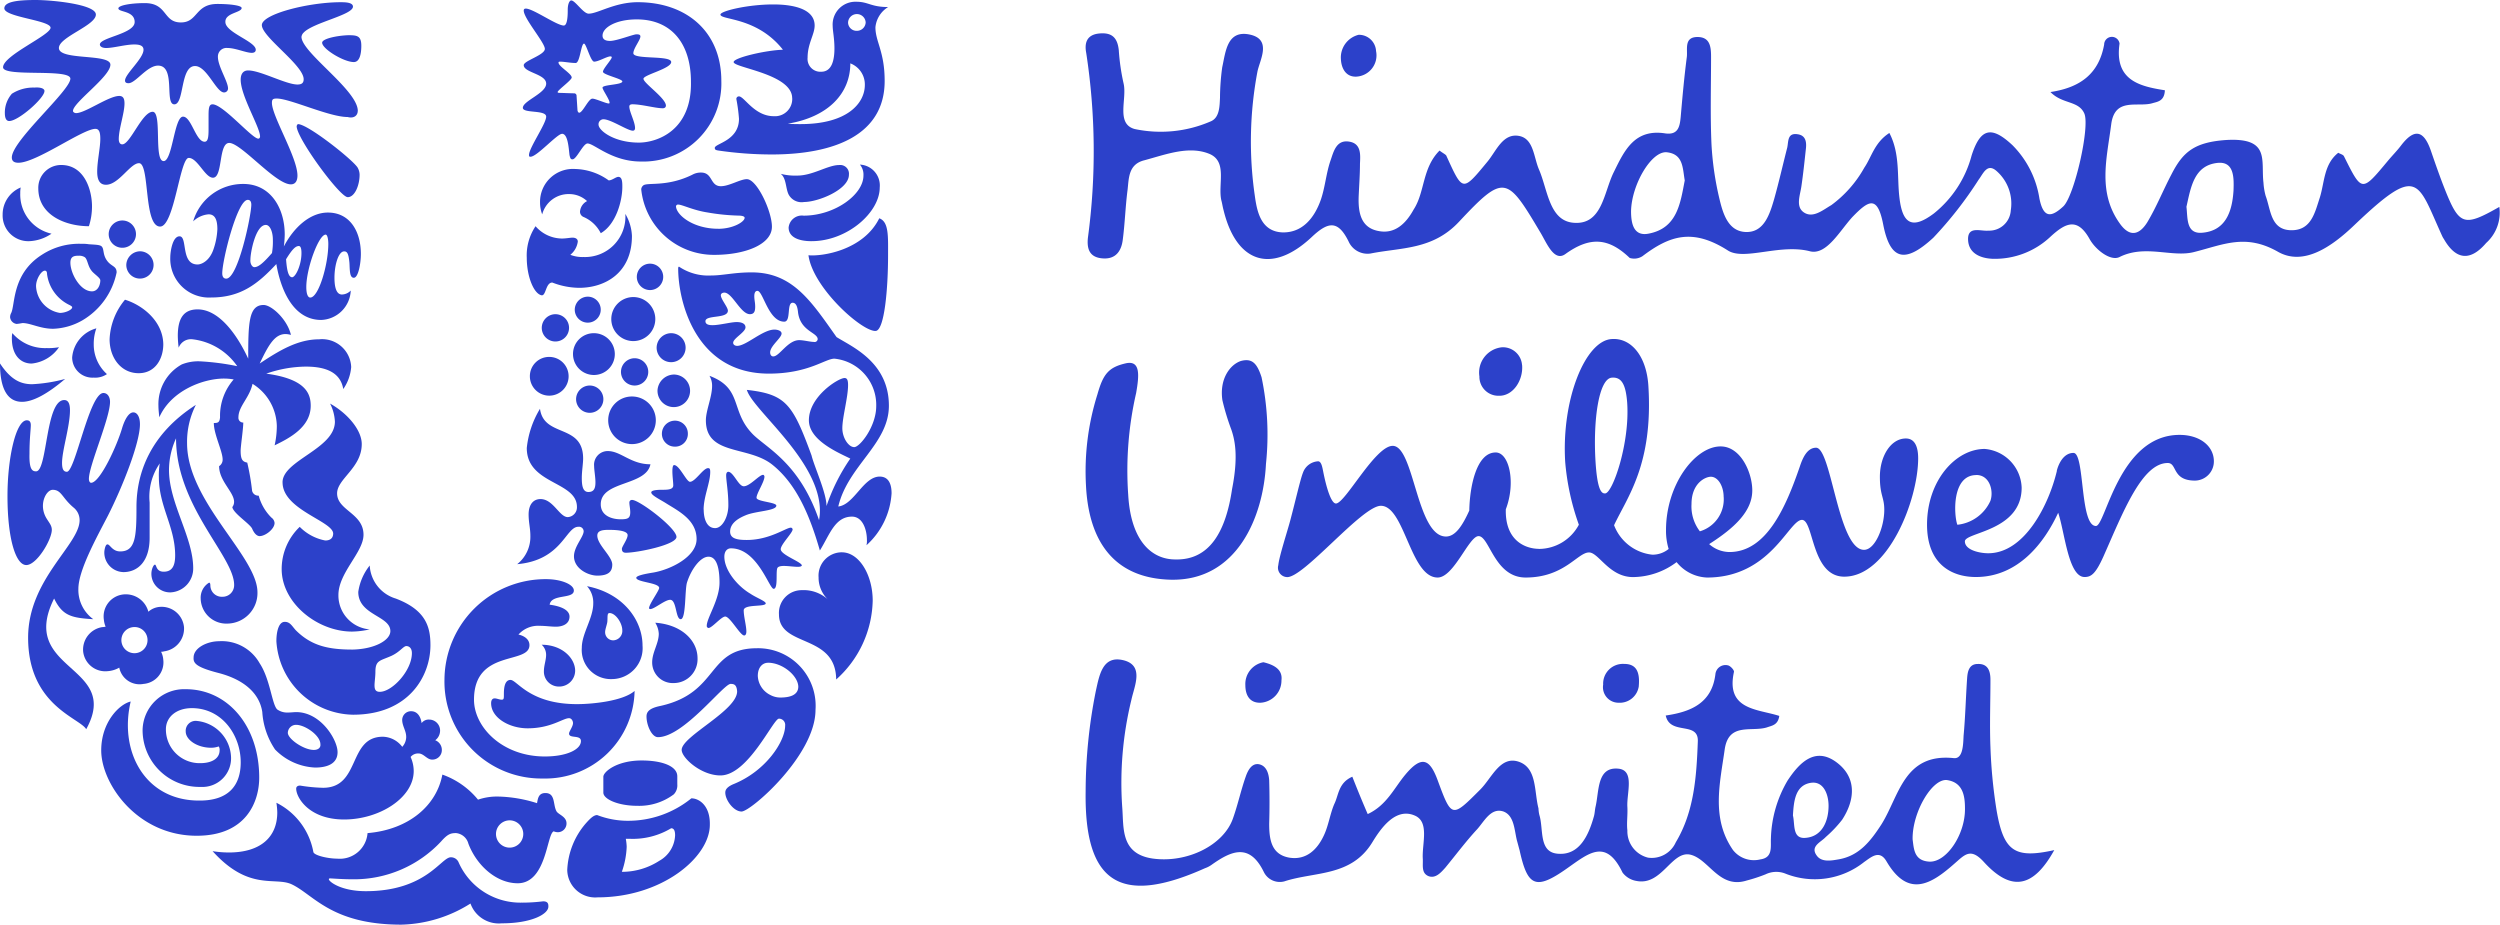
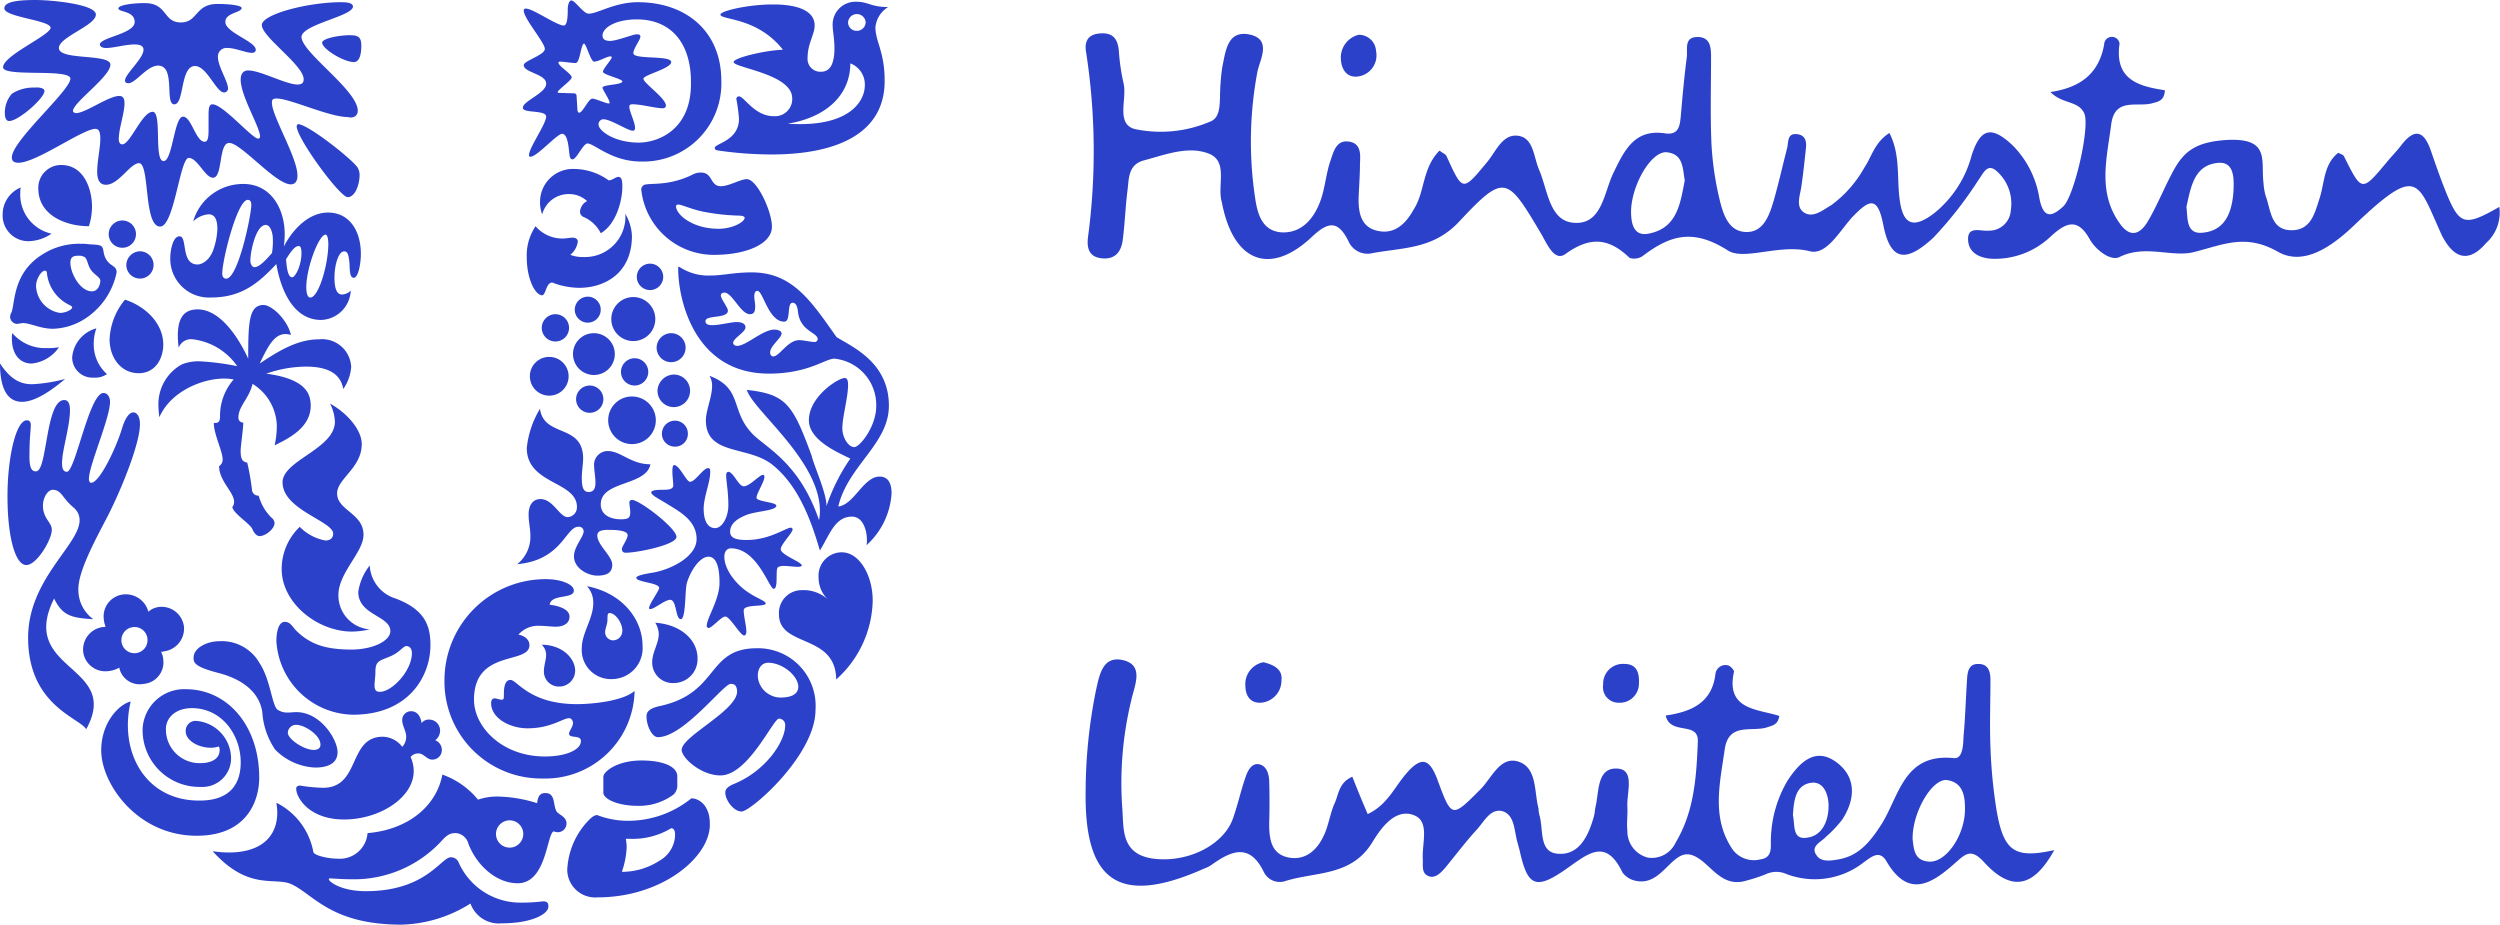
<svg xmlns="http://www.w3.org/2000/svg" id="Group_14" data-name="Group 14" width="241.5" height="89.32" viewBox="0 0 241.5 89.32">
  <defs>
    <clipPath id="clip-path">
      <rect id="Rectangle_9" data-name="Rectangle 9" width="241.5" height="89.32" fill="none" />
    </clipPath>
  </defs>
  <g id="Group_13" data-name="Group 13" clip-path="url(#clip-path)">
-     <path id="Path_19" data-name="Path 19" d="M123.794,34.292c.425,3.146,5.186,7.4,6.5,7.312.85-.085,1.19-4.124,1.19-7.312,0-1.828.085-3.231-.85-3.571-1.531,3.1-5.527,3.7-6.845,3.571m.3-1.361c3.444,0,6.59-2.764,6.59-5.186a2.018,2.018,0,0,0-1.913-2.21,1.513,1.513,0,0,1,.34,1.062c0,1.828-2.764,3.869-5.782,3.869a1.283,1.283,0,0,0-1.446,1.148c0,.893.893,1.318,2.211,1.318m-.722-3.784a1.416,1.416,0,0,1-1.488-.723c-.3-.6-.212-1.573-.765-2a5.509,5.509,0,0,0,1.615.17c1.488,0,2.934-1.019,4.039-1.019a.846.846,0,0,1,.935.935c0,1.445-2.976,2.636-4.336,2.636" transform="translate(-45.697 -9.634)" fill="#2c41ca" />
    <path id="Path_20" data-name="Path 20" d="M3.924,68.535c1.105,0,.893-6.887,2.721-6.887.425,0,.552.425.552.978,0,1.573-.765,3.869-.765,5.1,0,.638.17.85.468.85.808,0,2.168-7.609,3.529-7.609.425,0,.638.425.638.85,0,1.573-2.041,6.164-2.041,7.44,0,.212.085.382.212.382.85,0,2.508-3.571,3.018-5.356.3-.935.681-1.445,1.063-1.445.34,0,.638.382.638,1.148,0,1.786-1.658,5.994-3.1,8.843-1.1,2.125-2.848,5.271-2.848,7.057A3.5,3.5,0,0,0,9.45,82.819c-2.125-.127-2.976-.339-3.784-2-3.529,7.057,6.547,6.377,3.1,12.626-.638-1.1-5.612-2.3-5.612-8.842,0-5.654,4.974-8.971,4.974-11.351a1.562,1.562,0,0,0-.6-1.233c-1.105-.935-1.148-1.7-2-1.7-.638,0-1.4,1.445-.595,2.763.255.425.51.68.51,1.105,0,.935-1.445,3.4-2.466,3.4S1.161,75.04,1.161,70.916c0-3.656.807-7.312,1.87-7.312.3,0,.383.212.383.468,0,.425-.128,1.275-.128,2.763-.042,1.573.3,1.7.638,1.7" transform="translate(-0.438 -23.003)" fill="#2c41ca" />
-     <path id="Path_21" data-name="Path 21" d="M18.008,78.966c1.4,0,2.551-1.02,2.551-3.316v-3.4a5.657,5.657,0,0,1,.978-3.784,6.839,6.839,0,0,0-.085,1.318c0,2.849,1.573,4.8,1.573,7.568,0,1.02-.3,1.573-1.105,1.573-.765,0-.681-.681-.85-.681-.128,0-.341.425-.341.893A1.8,1.8,0,0,0,22.6,80.922a2.3,2.3,0,0,0,2.168-2.338c0-2.976-2.338-6.292-2.338-9.481a7.414,7.414,0,0,1,.681-3.061c0,6.59,5.612,11.393,5.612,14.157a1.117,1.117,0,0,1-1.148,1.148,1.1,1.1,0,0,1-1.148-1.062c0-.213-.042-.3-.128-.3a1.7,1.7,0,0,0-.808,1.531,2.474,2.474,0,0,0,2.551,2.423,2.951,2.951,0,0,0,2.934-3.018c0-3.486-6.8-8.758-6.8-14.412a7.873,7.873,0,0,1,.851-3.7c-4.379,2.806-5.739,6.546-5.739,9.863,0,2.848-.085,4.294-1.573,4.294-.765,0-.978-.681-1.233-.681-.212,0-.3.6-.3.765a1.887,1.887,0,0,0,1.828,1.913" transform="translate(-6.105 -23.699)" fill="#2c41ca" />
    <path id="Path_22" data-name="Path 22" d="M106.912,32.2c1.446,0,2.551-.68,2.551-1.063,0-.128-.213-.213-.638-.213a20.131,20.131,0,0,1-2.934-.3c-1.4-.212-2.465-.765-2.848-.765a.194.194,0,0,0-.212.17c.042.85,1.658,2.168,4.081,2.168M99.685,28c.426-.3,2.3.17,4.719-1.021a1.675,1.675,0,0,1,.85-.212c1.148,0,.851,1.318,1.914,1.318.807,0,1.871-.68,2.508-.68.977,0,2.423,3.1,2.423,4.591,0,1.7-2.551,2.721-5.569,2.721a7.048,7.048,0,0,1-7.057-6.335A.534.534,0,0,1,99.685,28" transform="translate(-37.531 -10.098)" fill="#2c41ca" />
    <path id="Path_23" data-name="Path 23" d="M18.551,108.106c-1.105.255-2.848,2-2.848,4.719,0,3.231,3.486,8.248,9.225,8.248,4.846,0,6.037-3.358,6.037-5.611,0-5.017-3.061-8.545-7.1-8.545a4.019,4.019,0,0,0-4.166,3.953,5.489,5.489,0,0,0,5.612,5.485,2.767,2.767,0,0,0,2.934-2.848,3.657,3.657,0,0,0-3.359-3.529A.959.959,0,0,0,23.865,111c0,.807,1.105,1.573,2.466,1.573a2.2,2.2,0,0,0,.722-.128.569.569,0,0,1,.085.382c0,.766-.723,1.234-1.871,1.234a3.255,3.255,0,0,1-3.316-3.274c0-1.19,1.02-2.041,2.508-2.041,2.934,0,4.719,2.636,4.719,5.229,0,2.338-1.275,3.7-3.954,3.7-5.272.043-7.822-4.719-6.675-9.565" transform="translate(-5.925 -40.34)" fill="#2c41ca" />
    <path id="Path_24" data-name="Path 24" d="M60.354,125.9a1.318,1.318,0,1,0,1.318-1.318,1.325,1.325,0,0,0-1.318,1.318m2.551,6.632a16.7,16.7,0,0,0,2-.127c.51,0,.51.3.51.51,0,.722-1.615,1.615-4.506,1.615a2.906,2.906,0,0,1-3.019-1.913,13.034,13.034,0,0,1-6.674,2.041c-6.8,0-8.5-2.934-10.629-3.911-1.615-.722-4.123.681-7.609-3.188a9.85,9.85,0,0,0,1.573.128c3.061,0,4.676-1.488,4.676-3.869a6.96,6.96,0,0,0-.085-.935,6.65,6.65,0,0,1,3.571,4.761c.085.34,1.446.638,2.3.638a2.685,2.685,0,0,0,2.934-2.466c4-.34,6.675-2.678,7.227-5.654a7.793,7.793,0,0,1,3.444,2.423,5.674,5.674,0,0,1,2-.3,13.22,13.22,0,0,1,3.7.638c.085-.425.128-.978.808-.978.978,0,.723,1.1,1.063,1.743.17.34.978.51.978,1.19a.842.842,0,0,1-.85.851,1,1,0,0,1-.382-.085c-.681.212-.681,5.016-3.486,5.016-2.041,0-3.954-1.7-4.761-3.826a1.372,1.372,0,0,0-1.191-1.021c-.51,0-.807.085-1.445.808a11.5,11.5,0,0,1-8.46,3.656c-1.148,0-2.041-.085-2.253-.085-.128,0-.128.042-.128.085,0,.213,1.148,1.148,3.571,1.148,5.825,0,7.27-3.274,8.205-3.274a.8.8,0,0,1,.766.51,6.518,6.518,0,0,0,6.164,3.868" transform="translate(-12.442 -45.337)" fill="#2c41ca" />
    <path id="Path_25" data-name="Path 25" d="M108.412,104.01c-.681,0-4.549,5.144-7.015,5.144-.595,0-1.105-1.148-1.105-2,0-.468.3-.808,1.361-1.021,5.7-1.275,4.421-5.569,9.311-5.569a5.56,5.56,0,0,1,5.654,5.952c0,4.379-6.249,9.821-7.142,9.821-.765,0-1.573-1.105-1.573-1.828,0-.213.085-.511.765-.808,3.189-1.275,5.017-4.166,5.017-5.654a.6.6,0,0,0-.6-.68c-.553,0-2.976,5.484-5.654,5.484-1.871,0-3.741-1.7-3.741-2.466,0-1.318,5.356-3.784,5.356-5.655-.042-.679-.34-.722-.638-.722m3.614-2.041c-.468,0-.978.382-.978,1.275a2.158,2.158,0,0,0,1.191,1.828,2.056,2.056,0,0,0,.978.256c.978,0,1.743-.256,1.743-1.063-.042-1.064-1.531-2.3-2.934-2.3" transform="translate(-37.84 -37.944)" fill="#2c41ca" />
    <path id="Path_26" data-name="Path 26" d="M12.2,35.253a1.318,1.318,0,1,0,1.318-1.318A1.353,1.353,0,0,0,12.2,35.253m-1.7-2.976a1.318,1.318,0,1,0,1.318-1.318A1.325,1.325,0,0,0,10.5,32.277m-1.19,9.1a3.183,3.183,0,0,0-2.339,2.806,1.956,1.956,0,0,0,2.084,1.955,1.993,1.993,0,0,0,1.275-.34,3.826,3.826,0,0,1-1.275-2.891,4.343,4.343,0,0,1,.255-1.53m-8.12.468a2.047,2.047,0,0,0-.043.51c0,1.573.808,2.424,1.914,2.424A3.629,3.629,0,0,0,5.7,43.2a5.6,5.6,0,0,1-1.191.085,4.153,4.153,0,0,1-3.316-1.445M0,44.776c0,2.508.765,3.7,2.126,3.7,1.062,0,2.465-.765,4.166-2.211a14.78,14.78,0,0,1-3.188.51c-1.148,0-2.084-.468-3.1-2M8.588,31.512a6.23,6.23,0,0,0,.3-1.913c0-1.573-.723-4-2.976-4A2.2,2.2,0,0,0,3.7,27.856c0,2.593,2.636,3.656,4.889,3.656M5.782,39.887a2.736,2.736,0,0,1-2.3-2.593c0-.681.511-1.488.851-1.488.128,0,.212.085.212.34A3.855,3.855,0,0,0,6.8,39.164c.085.085.169.085.169.17.043.213-.595.553-1.19.553m3.061-4.081c.212.3.85.68.85.935,0,.468-.255,1.063-.808,1.063C7.737,37.8,6.8,36.061,6.8,35.041c0-.638.382-.68.85-.68a1,1,0,0,1,.51.128c.3.17.3.85.681,1.318m-7.78,4.124a.846.846,0,0,0-.085.383.722.722,0,0,0,.637.638,5.212,5.212,0,0,0,.553-.085c.808,0,1.7.553,2.976.553A6.079,6.079,0,0,0,7.95,40.61a6.984,6.984,0,0,0,3.316-4.634c0-.638-.51-.552-.935-1.148s-.255-1.105-.51-1.361c-.17-.17-.638-.17-1.233-.212a3.846,3.846,0,0,0-.722-.043,6.566,6.566,0,0,0-3.826,1.063c-2.934,1.871-2.551,4.889-2.976,5.654m11.011-1.318a6.359,6.359,0,0,0-1.488,3.826c0,1.786,1.105,3.274,2.806,3.274,1.615,0,2.381-1.4,2.381-2.806-.042-2.253-2.041-3.784-3.7-4.293m-7.1-6.377a4.081,4.081,0,0,1-2.168.723A2.48,2.48,0,0,1,.255,30.406,2.818,2.818,0,0,1,2,27.771a2.584,2.584,0,0,0-.043.552,3.865,3.865,0,0,0,3.019,3.911" transform="translate(0 -9.66)" fill="#2c41ca" />
    <path id="Path_27" data-name="Path 27" d="M94.444,49.016a1.4,1.4,0,1,0,1.4-1.4,1.415,1.415,0,0,0-1.4,1.4m.085,4.166A1.573,1.573,0,1,0,96.1,51.61a1.626,1.626,0,0,0-1.573,1.573m-4.761,2.848a2.3,2.3,0,1,0,2.3-2.3,2.286,2.286,0,0,0-2.3,2.3M91,51.354a1.318,1.318,0,1,0,1.318-1.318A1.325,1.325,0,0,0,91,51.354M86.664,53.99a1.318,1.318,0,1,0,1.318-1.318,1.325,1.325,0,0,0-1.318,1.318m3.4-7.738a2.126,2.126,0,1,0,2.126-2.126,2.132,2.132,0,0,0-2.126,2.126m2.466-4.081A1.275,1.275,0,1,0,93.806,40.9a1.279,1.279,0,0,0-1.275,1.275m-5.995,3.188a1.255,1.255,0,1,0,1.234-1.275,1.271,1.271,0,0,0-1.234,1.275m-.169,4.294a2.019,2.019,0,1,0,2-2.041,2.006,2.006,0,0,0-2,2.041M82.2,51.779a1.871,1.871,0,1,0,1.87-1.871,1.859,1.859,0,0,0-1.87,1.871M83.348,47.1a1.318,1.318,0,1,0,1.318-1.318A1.325,1.325,0,0,0,83.348,47.1m11.606,10.2a1.262,1.262,0,0,1,1.232-1.233,1.243,1.243,0,0,1,1.275,1.233,1.227,1.227,0,0,1-1.275,1.275,1.241,1.241,0,0,1-1.232-1.275" transform="translate(-31.014 -15.43)" fill="#2c41ca" />
    <path id="Path_28" data-name="Path 28" d="M98.036,124.522c.17,0,.383.085.383.68a2.95,2.95,0,0,1-1.531,2.466,6.623,6.623,0,0,1-3.614,1.063,8.162,8.162,0,0,0,.468-2.423,5.214,5.214,0,0,0-.085-.766h.425a7.182,7.182,0,0,0,3.954-1.02m.255-3.274a1.255,1.255,0,0,0,.34-.978v-.765c0-.978-1.445-1.531-3.444-1.531-2.423,0-3.7,1.105-3.7,1.573v1.531c0,.638,1.445,1.275,3.274,1.275a5.552,5.552,0,0,0,3.528-1.105m1.7.383a9.681,9.681,0,0,1-6.25,2.168,8.254,8.254,0,0,1-2.848-.552c-.341,0-.681.34-1.063.765A7.342,7.342,0,0,0,88,128.561a2.7,2.7,0,0,0,2.934,2.636c6.206,0,10.84-3.869,10.84-7.015.043-1.828-1.02-2.551-1.785-2.551" transform="translate(-33.204 -44.512)" fill="#2c41ca" />
    <path id="Path_29" data-name="Path 29" d="M98.245,73.161c0,.808.256,1.785,1.106,1.785.681,0,1.275-1.063,1.275-2.211,0-1.318-.212-2.338-.212-2.891,0-.212.085-.34.212-.34.51.043.978,1.4,1.488,1.4.6,0,1.488-1.105,1.871-1.105.085,0,.128.128.128.17,0,.51-.765,1.615-.765,2.041,0,.383,1.913.425,1.913.765,0,.51-2,.51-2.976.935-.935.383-1.488.893-1.488,1.573s.681.808,1.616.808c2.211,0,3.784-1.19,4.251-1.19a.182.182,0,0,1,.169.17c0,.34-1.147,1.445-1.147,1.913,0,.553,2.04,1.233,2.04,1.573-.042.085-.169.128-.382.128-.382,0-.935-.085-1.361-.085-.255,0-.51.042-.6.169-.212.255.085,2.041-.382,2.041-.425,0-1.573-3.911-4.124-3.911-.382,0-.638.3-.638.808,0,1.318,1.275,2.848,2.509,3.571.552.382,1.488.722,1.488.935,0,.382-2.126.042-2.126.68,0,.6.256,1.488.256,2.041,0,.17-.043.382-.213.382-.383,0-1.361-1.828-1.828-1.828-.382,0-1.275,1.105-1.616,1.105a.194.194,0,0,1-.169-.212c0-.765,1.232-2.509,1.232-4.166,0-.808-.085-2.508-1.063-2.508-.807,0-1.7,1.275-2.082,2.508-.213.722-.085,3.528-.6,3.528s-.383-1.871-1.021-1.871c-.51,0-1.531.893-1.913.893-.085,0-.128-.042-.128-.085,0-.383.978-1.7.978-1.956,0-.51-2.211-.553-2.211-.978,0-.213.85-.382,1.658-.511,1.7-.3,4.167-1.53,4.167-3.231,0-1.913-1.871-2.764-3.061-3.529-.638-.382-1.318-.723-1.318-.978s.808-.255,1.148-.255c.511,0,.978-.043.978-.426,0-.3-.085-.892-.085-1.36,0-.341.042-.6.169-.6.511,0,1.191,1.615,1.531,1.615.511,0,1.275-1.318,1.743-1.318.171,0,.213.085.213.383,0,1.02-.638,2.381-.638,3.614M82.431,63.425c.382,2.806,4.166,1.4,4.166,4.8,0,.51-.128,1.233-.128,1.871,0,.722.085,1.361.638,1.361s.68-.383.68-.935c0-.51-.128-1.191-.128-1.574a1.318,1.318,0,0,1,1.319-1.445c1.275,0,2.21,1.276,4.123,1.276-.425,2.125-4.8,1.572-4.8,3.868,0,1.148,1.148,1.446,1.913,1.446.681,0,.935-.085.935-.681,0-.34-.085-.68-.085-.935a.246.246,0,0,1,.256-.255c.722,0,4.293,2.721,4.293,3.572,0,.765-3.784,1.53-4.889,1.53-.339,0-.382-.212-.382-.382,0-.212.553-.935.553-1.318,0-.3-.51-.51-1.829-.51-.637,0-1.1.085-1.1.553,0,.892,1.445,2,1.445,2.805,0,.681-.382,1.063-1.445,1.063-.893,0-2.254-.68-2.254-1.87,0-.935.936-1.871.936-2.424a.45.45,0,0,0-.511-.425c-1.233,0-1.573,3.231-5.909,3.614A3.374,3.374,0,0,0,81.5,75.669c0-.681-.169-1.276-.169-2.041,0-.978.468-1.488,1.147-1.488,1.234,0,1.828,1.743,2.637,1.743A.946.946,0,0,0,86,72.906c0-2.508-4.846-2.168-4.846-5.7a9.065,9.065,0,0,1,1.275-3.784" transform="translate(-30.267 -23.93)" fill="#2c41ca" />
    <path id="Path_30" data-name="Path 30" d="M84.473,94.949a.781.781,0,0,0,.807.808.913.913,0,0,0,.851-.978c0-.68-.638-1.658-1.234-1.658-.255,0-.169.383-.212.851-.042.3-.212.722-.212.978M82.73,90.528c3.486.68,5.356,3.274,5.356,5.739A2.985,2.985,0,0,1,85.153,99.5a2.813,2.813,0,0,1-2.934-3.019c0-1.4,1.106-2.848,1.106-4.294a2.354,2.354,0,0,0-.6-1.658m-4.379,5.654a1.322,1.322,0,0,1,.425.978c0,.51-.213,1.02-.213,1.573a1.444,1.444,0,0,0,1.446,1.488,1.542,1.542,0,0,0,1.573-1.574c-.042-1.232-1.318-2.465-3.231-2.465m10.969-2.126a2.213,2.213,0,0,1,.34,1.063c0,.935-.638,1.786-.638,2.764a1.99,1.99,0,0,0,2.083,2A2.306,2.306,0,0,0,93.4,97.5c0-1.787-1.615-3.274-4.081-3.444m-10.2-1.743c1.531.212,1.913.723,1.913,1.148,0,.723-.68.978-1.318.978-.468,0-.978-.085-1.573-.085A2.527,2.527,0,0,0,76.1,95.2c.425.085,1.062.382,1.062,1.02,0,1.913-5.356.341-5.356,5.272,0,2.636,2.721,5.484,6.844,5.484,2.126,0,3.486-.681,3.486-1.488,0-.638-1.148-.212-1.148-.723,0-.212.383-.68.383-1.02,0-.171-.128-.468-.383-.468-.595,0-1.743.978-4,.978-1.785,0-3.529-1.021-3.529-2.424,0-.3.128-.468.34-.468s.468.128.681.128.212-.128.212-.511,0-1.4.638-1.4,1.828,2.339,6.419,2.339c1.531,0,4.464-.3,5.569-1.276a8.623,8.623,0,0,1-8.842,8.461,9.361,9.361,0,0,1-9.523-9.565,9.769,9.769,0,0,1,9.82-9.693c1.445,0,2.678.509,2.678,1.1,0,.851-2.168.3-2.338,1.361" transform="translate(-26.017 -33.9)" fill="#2c41ca" />
    <path id="Path_31" data-name="Path 31" d="M41.641,31.3c2.168,0,3.188,1.871,3.188,4,0,.935-.255,2.3-.68,2.3s-.382-.765-.425-1.445c-.085-.893-.213-1.105-.511-1.105-.552,0-.935,1.318-.935,2.551,0,.765.128,1.616.723,1.616a1.22,1.22,0,0,0,.85-.383A2.964,2.964,0,0,1,41,41.674c-2.933,0-4-3.4-4.336-5.4-1.744,1.871-3.4,3.231-6.292,3.231a3.74,3.74,0,0,1-3.954-3.869c0-.553.212-2.041.892-2.041.808,0,.085,2.721,1.744,2.721.382,0,1.148-.34,1.53-1.445a6.9,6.9,0,0,0,.383-1.955c0-.894-.213-1.446-.851-1.446a2.438,2.438,0,0,0-1.488.681,5.016,5.016,0,0,1,4.846-3.614c2.636,0,4,2.338,4,4.889a10.474,10.474,0,0,1-.085,1.148c.978-1.871,2.551-3.274,4.251-3.274M39.09,35.213c0-.553-.127-.68-.255-.68-.34,0-.681.382-1.232,1.275.084,1.191.255,1.743.595,1.743.341-.042.892-1.191.892-2.338m-4.548,1.361c.382,0,.85-.383,1.7-1.361a6.628,6.628,0,0,0,.085-1.318c0-.68-.255-1.4-.68-1.4-.978,0-1.488,2.636-1.488,3.358-.042.383.17.723.383.723m5.4,2.934c.807,0,1.742-3.189,1.742-5.187,0-.425-.085-.892-.255-.892-.681,0-1.871,3.274-1.871,5.059,0,.723.171,1.021.384,1.021m-8.121-1.828c1.148,0,2.424-6.122,2.424-7.142,0-.255-.085-.468-.341-.468-1.02,0-2.465,5.824-2.465,7.1,0,.255.085.51.382.51" transform="translate(-9.969 -10.767)" fill="#2c41ca" />
    <path id="Path_32" data-name="Path 32" d="M34.739,47.313c-1.445,0-1.488,1.743-1.488,5.187-1.062-2.3-2.806-4.762-4.889-4.762-1.4,0-1.913.935-1.913,2.551a9.748,9.748,0,0,0,.085,1.148,1.268,1.268,0,0,1,1.361-.808,6.112,6.112,0,0,1,4.294,2.594,24.054,24.054,0,0,0-3.614-.468,4.267,4.267,0,0,0-1.744.3,4.379,4.379,0,0,0-2.253,4c0,.341.042.681.085,1.106,1.148-2.594,4.251-3.741,6.249-3.741a5.427,5.427,0,0,1,.935.085,5.332,5.332,0,0,0-1.318,3.656c-.042.51-.212.552-.6.552,0,1.105.851,2.721.851,3.529a.735.735,0,0,1-.341.638c0,1.445,1.446,2.508,1.446,3.444a.808.808,0,0,1-.17.51c.085.6,1.7,1.616,1.913,2.084.255.595.552.722.723.722.552,0,1.445-.68,1.445-1.275a.7.7,0,0,0-.3-.51,4.686,4.686,0,0,1-1.233-2.126.608.608,0,0,1-.638-.468,22.792,22.792,0,0,0-.468-2.721c-.425-.085-.638-.255-.638-1.148,0-.425.255-2.125.255-2.721a.457.457,0,0,1-.468-.51c0-1.063,1.063-1.871,1.361-3.231A4.906,4.906,0,0,1,36.014,59a8.681,8.681,0,0,1-.212,1.871c1.4-.68,3.486-1.743,3.486-3.826,0-1.232-.553-2.593-4.294-3.1a11.908,11.908,0,0,1,3.826-.68c2.125,0,3.358.68,3.613,2.168a4.316,4.316,0,0,0,.765-2.126,2.811,2.811,0,0,0-3.1-2.678c-2.041,0-3.826,1.063-5.739,2.339.85-1.786,1.445-2.849,2.508-2.849a2.111,2.111,0,0,1,.51.085c-.34-1.488-1.871-2.891-2.636-2.891" transform="translate(-9.273 -17.851)" fill="#2c41ca" />
    <path id="Path_33" data-name="Path 33" d="M126.921,85.682c1.658,0,2.976,2.168,2.976,4.676a10.491,10.491,0,0,1-3.528,7.609c-.042-4.463-5.527-3.061-5.527-6.292a2.2,2.2,0,0,1,2.211-2.338,3.482,3.482,0,0,1,2.508.892,2.923,2.923,0,0,1-.892-2.125,2.255,2.255,0,0,1,2.253-2.424" transform="translate(-45.594 -32.328)" fill="#2c41ca" />
    <path id="Path_34" data-name="Path 34" d="M87.545,29.32a2.531,2.531,0,0,0-1.7-.68A2.639,2.639,0,0,0,83.208,30.6,3.247,3.247,0,0,1,83,29.448a3.182,3.182,0,0,1,3.4-3.231,5.768,5.768,0,0,1,3.231,1.1c.341,0,.681-.339.935-.339.383,0,.383.552.383.978,0,1.318-.6,3.614-2.084,4.463A3.332,3.332,0,0,0,87.2,30.85a.552.552,0,0,1-.34-.51,1.254,1.254,0,0,1,.68-1.021m-4.974,2.424a3.411,3.411,0,0,0,2.551,1.191c.382,0,.808-.085,1.02-.085.3,0,.511.128.511.383a1.975,1.975,0,0,1-.723,1.275,3.209,3.209,0,0,0,1.275.213,3.9,3.9,0,0,0,4.039-4.166,4.549,4.549,0,0,1,.638,2.126c0,3.614-2.636,5.016-5.1,5.016a7.354,7.354,0,0,1-2.593-.51c-.638,0-.6,1.275-1.021,1.233-.765-.128-1.445-1.828-1.445-3.614a5.05,5.05,0,0,1,.85-3.061" transform="translate(-30.832 -9.892)" fill="#2c41ca" />
    <path id="Path_35" data-name="Path 35" d="M23.519.765c0-.213-.978-.382-2.338-.382-2.168,0-1.87,1.785-3.528,1.785C15.91,2.168,16.378.3,14.166.3c-1.318,0-2.551.212-2.551.51,0,.382,1.573.212,1.573,1.318,0,1.148-3.359,1.488-3.359,2.168,0,.213.255.341.6.341.723,0,1.871-.341,2.721-.341.468,0,.893.085.893.511,0,.85-1.786,2.338-1.786,2.976,0,.212.17.255.34.255.681,0,1.786-1.7,2.849-1.7,1.743,0,.595,3.741,1.573,3.741s.552-3.7,2-3.7c1.148,0,2.041,2.551,2.806,2.551a.381.381,0,0,0,.383-.382c0-.681-.978-2.126-.978-3.061a.828.828,0,0,1,.935-.85c.765,0,1.785.468,2.338.468.213,0,.383-.085.383-.3,0-.808-2.934-1.658-2.934-2.679-.042-.892,1.573-.892,1.573-1.36M31.3,4.124c0,.6,2.084,1.871,3.061,1.871.553,0,.722-.765.722-1.573,0-.978-.425-1.02-1.275-1.02-1.105.042-2.508.34-2.508.722m3.444,6.59c0-2-5.4-5.612-5.442-7.142a.677.677,0,0,1,.213-.425c.935-.978,4.761-1.7,4.761-2.508,0-.425-.808-.425-1.19-.425-3.1,0-7.611,1.148-7.611,2.211,0,1.148,4.039,3.869,4.039,5.229,0,.383-.213.51-.6.51-1.105,0-3.571-1.36-4.762-1.36-.51,0-.722.382-.722.892,0,1.574,1.871,4.592,1.871,5.484,0,.085-.042.213-.17.213-.6,0-3.4-3.316-4.422-3.316-.382,0-.382.511-.382,1.233v1.148c0,.765-.042,1.233-.383,1.233-.85,0-1.275-2.424-2.083-2.424-.85,0-1.02,4.294-1.871,4.294-.978,0-.128-4.762-1.063-4.762-1.02,0-2.168,3.146-2.934,3.146-.255,0-.34-.255-.34-.51,0-.978.553-2.508.553-3.444,0-.468-.128-.722-.51-.722-1.021,0-3.274,1.658-4.166,1.658-.128,0-.3-.085-.3-.212,0-.808,3.614-3.316,3.614-4.464,0-1.105-4.974-.382-4.974-1.615,0-1.063,3.571-2.168,3.571-3.231C9.448.425,5.239,0,3.623,0,1.668,0,.6.212.6.808c0,.85,4.464,1.148,4.464,1.871S.477,5.356.477,6.5c0,.978,6.5.085,6.5,1.1,0,1.148-5.654,5.995-5.654,7.611,0,.382.255.51.638.51,1.743,0,6.207-3.274,7.44-3.274.425,0,.468.51.468.978,0,.851-.3,2.168-.3,3.146,0,.765.213,1.276.85,1.276,1.233,0,2.338-2.084,3.189-2.084,1.063,0,.425,6.122,2.041,6.122,1.361,0,1.913-6.632,2.763-6.632s1.574,1.913,2.339,1.913c.978,0,.51-3.358,1.573-3.358,1.148,0,4.464,4,5.952,4,.468,0,.638-.383.638-.851,0-1.742-2.466-5.739-2.466-7.014,0-.341.085-.425.468-.425,1.276,0,5.059,1.785,6.845,1.785.638.17.978-.17.978-.595M4.473,8.8c0,.68-2.508,2.891-3.4,2.891-.34,0-.425-.383-.425-.765a2.764,2.764,0,0,1,.68-1.871A3.831,3.831,0,0,1,3.5,8.46c.468-.042.978.043.978.341m24.36,3.4c0,1.148,4.166,6.845,4.932,6.845.681,0,1.148-1.148,1.148-2.168a1.432,1.432,0,0,0-.213-.722c-.6-.851-4.8-4.166-5.739-4.166-.042,0-.128.128-.128.212" transform="translate(-0.18)" fill="#2c41ca" />
    <path id="Path_36" data-name="Path 36" d="M123.756,2.272a.818.818,0,0,0,.85.808.846.846,0,0,0,.851-.808.851.851,0,0,0-1.7,0m-5.4,7.313c0-2.339-5.654-2.934-5.654-3.486,0-.425,3.146-1.148,4.762-1.191-2.508-3.188-6.037-2.848-6.037-3.4,0-.34,2.636-.977,5.1-.977,2.041,0,4,.468,4,2.04,0,.851-.681,1.744-.681,3.1a1.237,1.237,0,0,0,1.318,1.361c1.02,0,1.275-1.105,1.275-2.253,0-.978-.17-1.7-.17-2.168a2.2,2.2,0,0,1,2.3-2.338c1.148,0,1.4.51,3.061.51a2.569,2.569,0,0,0-1.232,1.955c0,1.4.892,2.339.892,5.187,0,5.229-4.889,7.1-10.926,7.1a35.844,35.844,0,0,1-5.144-.382c-.255-.042-.34-.085-.34-.255,0-.425,2.338-.68,2.338-2.806a16.236,16.236,0,0,0-.255-1.913.245.245,0,0,1,.255-.255c.51,0,1.488,1.913,3.358,1.913a1.665,1.665,0,0,0,1.785-1.742m5.612-3.359c0,2.933-2.168,5.186-6.037,5.824.425.042.85.042,1.233.042,4.549,0,6.207-2.04,6.207-3.784a2.18,2.18,0,0,0-1.4-2.083" transform="translate(-41.833 -0.103)" fill="#2c41ca" />
    <path id="Path_37" data-name="Path 37" d="M119.534,64.5a18.525,18.525,0,0,1,2.3-4.591c-1.106-.553-4-1.743-4-3.7,0-2.3,2.848-4.082,3.444-4.082.255,0,.34.213.34.681,0,1.19-.553,3.1-.553,4.166,0,.935.6,1.828,1.148,1.828s2.125-2,2.125-3.954a4.488,4.488,0,0,0-4.038-4.591c-.893,0-2.509,1.445-6.335,1.445-7.142,0-8.758-7.057-8.758-10.161,0-.128.043-.17.085-.17a5.056,5.056,0,0,0,3.1.851c1.147,0,2.21-.3,3.911-.3,3.953,0,5.739,2.764,8.2,6.249,1.488.935,5.059,2.423,5.059,6.632,0,3.7-3.954,5.782-4.889,9.736,1.531-.17,2.424-2.891,4-2.891.808,0,1.148.638,1.148,1.616a7.348,7.348,0,0,1-2.424,5.016,1.76,1.76,0,0,0,.042-.511c0-.935-.382-2.253-1.445-2.253-1.658,0-2.168,1.785-3.1,3.274-.978-3.4-2.253-6.419-4.592-8.29s-6.419-.851-6.419-4.293c0-.935.6-2.254.6-3.316a1.858,1.858,0,0,0-.255-.978c3.188,1.191,2.041,3.316,4.039,5.484,1.233,1.4,4.591,2.721,6.547,8.46a4.9,4.9,0,0,0,.085-.893c0-4.889-6.5-9.735-7.057-11.691,3.784.425,4.421,1.36,6.249,6.334.255,1.063,1.445,3.614,1.445,4.889m-.85-16.112c0-.68-1.743-.765-1.913-2.721-.043-.3-.127-.808-.511-.808-.595,0-.127,1.828-.807,1.828-1.531,0-2.041-2.976-2.594-2.976-.127,0-.3.085-.3.511,0,.382.085.595.085,1.02s-.085.722-.511.722c-.892,0-1.7-2.083-2.466-2.083-.17,0-.34.085-.34.255,0,.382.68,1.148.68,1.488,0,.808-2.168.382-2.168,1.02,0,.3.3.382.68.382.68,0,1.786-.3,2.338-.3.34,0,.851.085.851.511,0,.468-1.191,1.063-1.191,1.488,0,.213.212.3.383.3.892,0,2.465-1.573,3.614-1.573.212,0,.68.085.68.383,0,.425-1.105,1.19-1.105,1.828,0,.17.085.383.3.383.6,0,1.4-1.573,2.509-1.573.425,0,1.063.17,1.4.17a.3.3,0,0,0,.382-.255" transform="translate(-39.695 -15.61)" fill="#2c41ca" />
    <path id="Path_38" data-name="Path 38" d="M84.892,12.95c.553,0,.638,1.276.722,2.041.085.382.128.425.3.425.382,0,1.02-1.531,1.445-1.531.637,0,2.338,1.744,5.144,1.744a7.541,7.541,0,0,0,7.78-7.78c0-4.8-3.4-7.61-8.078-7.61-2.211,0-3.869,1.105-4.719,1.105-.51.042-1.318-1.275-1.7-1.275-.171,0-.34.34-.34.892,0,.383,0,1.531-.383,1.531-.808,0-3.868-2.3-3.868-1.445,0,.765,2.04,3.1,2.04,3.7s-2.04,1.148-2.04,1.573c0,.723,2.168.85,2.168,1.786s-2.253,1.658-2.253,2.338c0,.553,2.253.17,2.253.851s-1.658,3.018-1.658,3.7c0,.17.042.17.169.17.638-.043,2.551-2.211,3.019-2.211m.935-5.441c0-.383-1.275-1.064-1.275-1.446,0-.085.085-.085.17-.085.382,0,.978.128,1.488.128.425,0,.511-1.871.808-1.871.213,0,.638,1.742.978,1.742.425,0,1.234-.509,1.574-.509.085,0,.128.042.128.085,0,.212-.85,1.105-.85,1.4s1.871.681,1.871.935c0,.34-1.914.3-1.914.6,0,.212.68,1.148.68,1.445,0,.085-.042.085-.085.085-.255,0-1.275-.468-1.572-.468-.382,0-.935,1.36-1.276,1.36-.085,0-.169-.128-.169-.3l-.085-1.318a.238.238,0,0,0-.213-.255C85.7,9.04,84.934,9,84.679,9c-.169,0-.212-.042-.212-.085.043-.212,1.361-1.148,1.361-1.4M92.289,13.8c-2.338,0-3.869-1.148-3.869-1.743a.483.483,0,0,1,.468-.511c.722,0,2.338,1.106,2.848,1.106.127,0,.212-.085.212-.255,0-.6-.553-1.573-.553-2.084,0-.127.085-.212.3-.212.893,0,2.211.383,2.934.383.212,0,.3-.128.3-.255,0-.723-2.168-2.168-2.168-2.593,0-.383,2.679-.978,2.679-1.616,0-.68-3.656-.212-3.656-.85,0-.468.68-1.276.68-1.616,0-.17-.128-.212-.382-.212-.3,0-1.913.638-2.551.638-.34,0-.723-.085-.723-.51C88.8,2.7,90.078,1.9,92.119,1.9c3.273,0,5.229,2.253,5.229,6.036.085,4.676-3.231,5.867-5.059,5.867" transform="translate(-30.602 -0.026)" fill="#2c41ca" />
    <path id="Path_39" data-name="Path 39" d="M56.576,112.795a1.441,1.441,0,0,1-.382.978,2.419,2.419,0,0,0-1.871-.978c-3.4,0-2.126,4.932-5.782,4.932a15.663,15.663,0,0,1-2.211-.213c-.213,0-.382.085-.382.3,0,.851,1.232,2.976,4.633,2.976S57.3,118.7,57.3,116.111a3.289,3.289,0,0,0-.3-1.36.933.933,0,0,1,.765-.34c.51,0,.808.595,1.318.595a.916.916,0,0,0,.935-.935.994.994,0,0,0-.638-.935,1.166,1.166,0,0,0,.468-.893,1.06,1.06,0,0,0-1.062-1.105.845.845,0,0,0-.723.341c-.085-.6-.383-1.148-1.021-1.148a.85.85,0,0,0-.85.935c.042.553.382.978.382,1.531" transform="translate(-17.336 -41.627)" fill="#2c41ca" />
    <path id="Path_40" data-name="Path 40" d="M41.644,109.974c-.978,0-2.508-1.062-2.508-1.658a.794.794,0,0,1,.808-.765c.85,0,2.338,1.02,2.338,1.871.042.255-.128.552-.638.552m-9.225-7.439c2.636.68,4,2.083,4.251,3.784a7.277,7.277,0,0,0,1.234,3.614,5.759,5.759,0,0,0,3.869,1.744c1.19,0,2.168-.383,2.168-1.488,0-1.191-1.615-3.869-4-3.869-.213,0-.51.043-.851.043a1.655,1.655,0,0,1-.978-.3c-.51-.468-.679-2.933-1.7-4.463A4.192,4.192,0,0,0,32.5,99.473c-1.148,0-2.466.638-2.466,1.573-.042.553.255.935,2.381,1.488" transform="translate(-11.332 -37.531)" fill="#2c41ca" />
    <path id="Path_41" data-name="Path 41" d="M53.886,84.585c0-1.488-3.1-1.531-3.1-3.784a5.288,5.288,0,0,1,1.106-2.551A3.534,3.534,0,0,0,54.4,81.439c2.934,1.105,3.358,2.763,3.358,4.506,0,2.976-2.082,6.717-7.482,6.717a7.551,7.551,0,0,1-7.4-7.1c0-.893.213-1.871.808-1.871.51,0,.68.383,1.063.808,1.487,1.488,3.1,1.871,5.483,1.871,2.127-.043,3.656-.894,3.656-1.786m.128,2.381c-1.148.51-1.573.425-1.573,1.573,0,.425-.085.978-.085,1.275,0,.383.085.638.51.638,1.19,0,3.1-2.041,3.1-3.741,0-.468-.255-.681-.552-.681-.3.042-.6.553-1.4.935M43.47,70.216c0-2.126,5.059-3.231,5.059-5.867a4.288,4.288,0,0,0-.468-1.743c1.743.978,3.061,2.594,3.061,3.911,0,2.3-2.381,3.359-2.381,4.762,0,1.658,2.551,1.913,2.551,4,0,1.7-2.424,3.656-2.424,5.825a3.288,3.288,0,0,0,3.019,3.316,8.127,8.127,0,0,1-1.7.212c-3.358,0-6.8-2.763-6.8-6.036a5.643,5.643,0,0,1,1.744-4.081,4.677,4.677,0,0,0,2.466,1.318c.51,0,.765-.255.765-.681-.043-1.19-4.889-2.3-4.889-4.931" transform="translate(-16.177 -23.621)" fill="#2c41ca" />
    <path id="Path_42" data-name="Path 42" d="M12.892,97.744a2.152,2.152,0,0,0,2.381,1.871,2.613,2.613,0,0,0,1.105-.34,2,2,0,0,0,2.339,1.573,2.087,2.087,0,0,0,1.913-2.339,2.027,2.027,0,0,0-.212-.765,1.105,1.105,0,0,0,.3-.043,2.221,2.221,0,0,0,1.914-2.338,2.172,2.172,0,0,0-2.338-1.956,1.874,1.874,0,0,0-1.105.468,2.253,2.253,0,0,0-2.509-1.658A2.133,2.133,0,0,0,14.89,94.64a2.263,2.263,0,0,0,.17.68,2.261,2.261,0,0,1-.34.043,2.2,2.2,0,0,0-1.828,2.381M19.1,96.469a1.263,1.263,0,1,1-1.4-1.105,1.248,1.248,0,0,1,1.4,1.105" transform="translate(-4.857 -34.782)" fill="#2c41ca" />
-     <path id="Path_43" data-name="Path 43" d="M212.232,72.865a4.388,4.388,0,0,0,3.826-2.338,23.876,23.876,0,0,1-1.318-6.036c-.382-6.08,1.956-11.776,4.506-11.9,1.871-.127,3.358,1.658,3.529,4.549.468,7.568-2.041,10.714-3.316,13.434a4.453,4.453,0,0,0,3.7,2.848,2.457,2.457,0,0,0,1.573-.553,6,6,0,0,1-.255-1.828c0-4.379,2.806-8.078,5.272-8.078,1.956,0,3.061,2.551,3.061,4.251,0,2-1.7,3.614-4.166,5.186a3,3,0,0,0,1.955.765c3.571,0,5.441-4.294,6.8-8.247.255-.766.681-1.829,1.573-1.829,1.488,0,2.126,9.864,4.634,9.864,1.063,0,1.955-2.168,1.955-3.869,0-1.232-.425-1.36-.425-3.188,0-2,1.063-3.7,2.509-3.7.892,0,1.189.85,1.189,1.912,0,4-2.891,11.436-7.142,11.436-3.189,0-2.934-5.484-4.081-5.484-1.276,0-3.019,5.569-9.184,5.569A3.963,3.963,0,0,1,225.5,74.14a7.091,7.091,0,0,1-4.209,1.445c-2.3,0-3.316-2.381-4.251-2.381-1.106,0-2.381,2.424-6.122,2.424-3.019,0-3.486-4-4.549-4-.935,0-2.381,4-3.954,4-2.636,0-3.189-6.929-5.484-6.929-1.828,0-7.525,7.057-9.1,6.886a.908.908,0,0,1-.808-1.147c.085-.851.851-3.189,1.148-4.294.511-1.913.978-4,1.233-4.634A1.647,1.647,0,0,1,190.89,64.4c.3.043.382.553.468.978.3,1.53.765,3.1,1.233,3.1.893,0,3.783-5.569,5.484-5.569,2.083,0,2.3,8.758,5.145,8.758.935,0,1.615-1.105,2.253-2.508.042-2.3.68-5.612,2.551-5.612,1.318,0,1.956,2.934.978,5.485-.085,3.061,1.913,3.826,3.231,3.826m50-7.525c-.765,3.231-3.1,7.95-6.632,7.95-.807,0-2.253-.3-2.253-1.148,0-.893,5.484-.978,5.484-5.187a3.884,3.884,0,0,0-3.571-3.741c-2.806,0-5.569,3.061-5.569,7.312,0,3.826,2.381,5.059,4.719,5.059,4.124,0,6.632-3.358,7.949-6.206.639,1.871.978,6.206,2.551,6.206.638,0,1.063-.3,1.828-2,1.871-4.209,3.7-9.013,6.207-9.013.935,0,.382,1.7,2.637,1.7A1.85,1.85,0,0,0,277.4,64.4c0-1.445-1.318-2.551-3.315-2.551-5.868,0-7.142,8.8-8.078,8.8-1.573,0-1.063-7.058-2.168-7.058-1.021,0-1.488,1.191-1.616,1.743m-41.493-6.547c-.128-1.743-.51-2.55-1.488-2.465-1.233.084-1.828,4-1.573,8.12.17,2.678.552,3.1.935,3.061.723-.043,2.381-4.846,2.125-8.715m-10.161-3.7a1.85,1.85,0,0,0-1.955-1.7A2.454,2.454,0,0,0,206.45,56.2a1.834,1.834,0,0,0,1.871,1.87c1.4.042,2.381-1.531,2.253-2.976M230.044,67.85c0-1.063-.552-1.957-1.233-1.957-.553,0-1.871.637-1.871,2.635a3.944,3.944,0,0,0,.808,2.636,3.223,3.223,0,0,0,2.3-3.315m24.4-2.126c1.318,0,1.7,1.573,1.361,2.508a3.956,3.956,0,0,1-3.189,2.3c-.34-.935-.552-4.8,1.828-4.8M182.472,61.3a23.011,23.011,0,0,1-.85-2.806c-.3-2.084.765-3.444,1.785-3.783,1.105-.3,1.573.254,2,1.572a27.02,27.02,0,0,1,.425,8.375c-.255,5.143-2.806,11.309-9.183,11.181-5.484-.128-7.95-3.7-8.205-9.141a24.739,24.739,0,0,1,1.105-8.758c.553-1.955,1.063-2.635,2.806-3.018,1.361-.255,1.233,1.19.935,2.89a33.445,33.445,0,0,0-.765,9.821c.255,4.506,2.3,6.249,4.549,6.249,3.358.085,4.889-2.764,5.484-6.8.638-3.231.255-4.8-.085-5.782" transform="translate(-63.54 -19.839)" fill="#2c41ca" />
    <path id="Path_44" data-name="Path 44" d="M202.6,16.494c.383.3.638.382.68.552,1.574,3.444,1.531,3.444,3.954.511.85-1.021,1.488-2.806,3.1-2.466,1.36.3,1.36,2.04,1.871,3.231.85,1.956.978,4.932,3.316,5.144,2.806.255,2.934-2.934,3.911-4.889,1.021-2.082,2-4.208,4.974-3.741,1.233.17,1.4-.638,1.488-1.573.17-1.955.34-3.869.595-5.824.085-.766-.3-1.956,1.106-1.914,1.148.043,1.233.978,1.233,1.914,0,2.806-.085,5.654.042,8.46A29.548,29.548,0,0,0,229.6,21c.341,1.445.808,3.274,2.551,3.359,1.785.085,2.338-1.7,2.763-3.146.468-1.658.851-3.359,1.276-5.017.127-.595,0-1.445,1.02-1.275.851.128.851.893.765,1.531-.128,1.19-.255,2.381-.425,3.528-.127.851-.552,1.914.213,2.466.892.638,1.87-.212,2.678-.679a11.328,11.328,0,0,0,3.188-3.614c.723-1.062.978-2.424,2.424-3.359,1.063,2.041.723,4.251.978,6.292.3,2.551,1.275,3.018,3.316,1.488A10.67,10.67,0,0,0,254,16.962c.85-2.636,1.913-2.891,3.954-.978a9.317,9.317,0,0,1,2.594,5.144c.382,1.871,1.105,1.871,2.3.765,1.063-.978,2.594-7.652,2.041-8.971-.553-1.275-2.126-.892-3.274-2.082,2.848-.426,4.676-1.744,5.186-4.592a.747.747,0,0,1,1.488-.085c-.511,3.529,1.913,4.124,4.378,4.506-.042,1.021-.68,1.106-1.148,1.233-1.445.468-3.7-.638-4.039,2.083-.425,3.316-1.36,6.632.935,9.694,1.021,1.318,1.913.765,2.551-.255.893-1.488,1.531-3.1,2.339-4.634,1.105-2.168,2.211-3.1,5.272-3.316,4.293-.255,3.358,1.956,3.614,4.123a6.136,6.136,0,0,0,.212,1.276c.51,1.361.468,3.316,2.508,3.316,1.913,0,2.254-1.744,2.721-3.146.467-1.488.382-3.231,1.785-4.336.212.128.468.17.552.34,1.744,3.486,1.7,3.486,4.252.425.425-.51.893-.978,1.275-1.488,1.275-1.658,2.168-1.445,2.848.468.425,1.233.85,2.466,1.318,3.656,1.445,3.657,1.871,3.784,5.314,1.828a3.942,3.942,0,0,1-1.275,3.486c-1.488,1.742-2.891,1.7-4.082-.383a1.848,1.848,0,0,1-.17-.3c-2.423-5.314-2.253-6.972-8.46-1.063-2.211,2.125-4.932,4-7.4,2.593-3.146-1.785-5.272-.68-8.163.042-2.125.511-4.676-.765-7.142.468-.851.425-2.3-.68-2.891-1.743-1.191-2.126-2.338-1.531-3.741-.255a7.828,7.828,0,0,1-5.612,2.169c-1.105-.043-2.3-.468-2.381-1.786-.085-1.445,1.233-.851,1.955-.935a2.086,2.086,0,0,0,2.168-1.956,4.183,4.183,0,0,0-1.4-3.826c-.893-.765-1.275.3-1.7.851a37.48,37.48,0,0,1-4.379,5.611c-2.721,2.509-4.166,2.211-4.846-1.275-.553-2.848-1.4-2.338-2.934-.765-1.233,1.318-2.508,3.742-4.123,3.359-2.891-.765-6.377.935-7.95-.085-3.4-2.169-5.612-1.446-8.248.552a1.465,1.465,0,0,1-1.233.171c-2-1.913-3.783-2.125-6.207-.382-1.105.808-1.828-1.106-2.424-2.084-3.231-5.441-3.486-5.7-7.865-1.021-2.551,2.721-5.569,2.466-8.545,3.061a2,2,0,0,1-2.125-1.191c-1.021-2.04-1.956-1.913-3.571-.382-3.869,3.614-7.27,2.466-8.5-2.635-.085-.3-.127-.638-.212-.935-.34-1.531.6-3.7-1.105-4.464-2-.851-4.251.042-6.335.6-1.53.382-1.488,1.7-1.615,2.848-.212,1.616-.255,3.231-.468,4.846-.128,1.021-.638,1.871-1.913,1.785-1.318-.085-1.573-.935-1.446-2.041a62.522,62.522,0,0,0-.17-17.813c-.17-.893,0-1.743,1.233-1.871s1.786.383,1.914,1.615a21.061,21.061,0,0,0,.468,3.231c.339,1.488-.765,3.869,1.062,4.379a12.128,12.128,0,0,0,7.312-.722c.893-.341.893-1.445.935-2.3a22.566,22.566,0,0,1,.213-2.933c.339-1.531.468-3.7,2.763-3.146,2.041.51.851,2.466.638,3.571a36.383,36.383,0,0,0-.255,11.946c.212,1.572.595,3.485,2.678,3.571,1.955.042,3.1-1.445,3.7-3.146.425-1.233.51-2.551.935-3.784.3-.85.553-2.084,1.871-1.828,1.106.212,1.021,1.275.978,2.126,0,1.063-.085,2.168-.128,3.231-.042,1.488.212,2.976,1.956,3.274,1.573.3,2.636-.766,3.358-2.084,1.105-1.7.808-4,2.508-5.7m23.68,2.891c-.212-1.191-.128-2.551-1.743-2.721-1.488-.127-3.4,3.146-3.444,5.7,0,1.191.255,2.423,1.658,2.168,2.806-.51,3.1-2.934,3.529-5.144m48.465,2.551c.128,1.063-.042,2.551,1.4,2.508,2.381-.128,3.018-2.041,3.146-4.081.042-1.191.085-2.806-1.488-2.679-2.338.213-2.636,2.381-3.061,4.251" transform="translate(-63.54 -1.949)" fill="#2c41ca" />
    <path id="Path_45" data-name="Path 45" d="M209.709,5.4a1.655,1.655,0,0,1,1.7,1.573A2.056,2.056,0,0,1,209.5,9.441c-.978.043-1.445-.765-1.488-1.7a2.26,2.26,0,0,1,1.7-2.338" transform="translate(-78.482 -2.038)" fill="#2c41ca" />
    <path id="Path_46" data-name="Path 46" d="M194.173,113.622c.468,1.19.935,2.338,1.488,3.614,1.828-.85,2.551-2.508,3.614-3.784,1.658-2,2.423-1.488,3.188.638,1.318,3.571,1.36,3.486,4.081.765,1.105-1.106,1.914-3.274,3.7-2.678s1.488,2.891,1.913,4.506a3.253,3.253,0,0,0,.085.638c.425,1.36-.085,3.571,1.743,3.741,2.126.213,3.018-1.785,3.529-3.613.085-.3.085-.638.169-.978.341-1.531.128-3.868,2.254-3.614,1.53.212.722,2.381.808,3.7.042.765-.085,1.53,0,2.253a2.623,2.623,0,0,0,2,2.636,2.545,2.545,0,0,0,2.678-1.488c1.785-2.975,2-6.376,2.126-9.735.085-2-2.679-.552-3.1-2.508,2.338-.34,4.464-1.148,4.8-4a.979.979,0,0,1,1.191-.85c.255.042.638.468.6.638-.808,3.7,2.3,3.571,4.379,4.251-.127.893-.722.935-1.19,1.106-1.488.468-3.7-.511-4.082,2.125-.468,3.316-1.318,6.675.808,9.736a2.572,2.572,0,0,0,2.635.892c1.234-.17.978-1.232,1.021-2.041A11.6,11.6,0,0,1,236.219,114c1.147-1.742,2.678-3.316,4.761-1.742,1.913,1.445,1.785,3.571.51,5.526a11.566,11.566,0,0,1-1.573,1.658c-.468.51-1.531.893-.892,1.786.467.68,1.4.51,2.125.382,2-.34,3.1-1.785,4.124-3.358,1.742-2.764,2.168-6.93,7.014-6.42.893.085.893-1.361.935-2.168.171-1.828.213-3.7.34-5.527.042-.638.171-1.4,1.021-1.4,1.02-.043,1.233.723,1.233,1.531,0,2.168-.085,4.336,0,6.5a49.008,49.008,0,0,0,.595,6.122c.681,3.954,1.744,4.676,5.57,3.826-2,3.613-4.124,4.081-6.8,1.147-1.275-1.4-1.828-.722-2.806.128-2.211,1.956-4.464,3.444-6.589-.169-.681-1.191-1.488-.426-2.168.042a7.666,7.666,0,0,1-7.653,1.106,2.388,2.388,0,0,0-1.87.085,15.206,15.206,0,0,1-1.828.6c-2.678.851-3.656-2.126-5.485-2.508-1.785-.34-2.721,3.019-5.143,2.551a2.121,2.121,0,0,1-1.361-.808c-1.616-3.359-3.274-1.871-5.4-.382-3.018,2.126-3.784,1.7-4.548-1.785-.085-.3-.171-.638-.256-.935-.255-1.021-.255-2.424-1.318-2.806-1.19-.383-1.828.935-2.508,1.7-1.105,1.191-2.083,2.509-3.1,3.741-.425.468-.935,1.063-1.615.808-.722-.3-.511-1.063-.553-1.7-.085-1.445.681-3.571-.808-4.166-1.828-.765-3.231,1.232-4.039,2.551-2.041,3.4-5.569,2.848-8.545,3.826a1.719,1.719,0,0,1-1.955-.893c-1.4-2.891-3.189-2.041-5.1-.68a2.57,2.57,0,0,1-.6.3c-8.162,3.656-11.648,1.446-11.521-7.4a49.7,49.7,0,0,1,.978-9.693c.341-1.531.638-3.444,2.594-3.019,2.126.468,1.148,2.466.851,3.826a33.833,33.833,0,0,0-.893,10.331c.171,2-.213,4.548,2.934,5.016,3.316.468,6.887-1.275,7.78-3.911.468-1.318.765-2.721,1.233-4.038.212-.6.6-1.318,1.318-1.148.681.171.892.893.935,1.531q.063,2.1,0,4.209c0,1.531.213,2.976,1.955,3.274,1.616.255,2.679-.765,3.316-2.125.468-.978.6-2.084,1.02-3.061.425-.851.383-2.041,1.743-2.636m54.119,6.037c.128.935.128,2.083,1.616,2.168,1.658.085,3.486-2.636,3.444-5.145,0-1.232-.212-2.466-1.658-2.721-1.445-.3-3.444,3.061-3.4,5.7m-11.563-2.3c.213.85-.085,2.3,1.233,2.168,1.616-.127,2.211-1.658,2.211-3.1,0-1.063-.468-2.424-1.743-2.211-1.488.255-1.615,1.786-1.7,3.146" transform="translate(-63.54 -38.596)" fill="#2c41ca" />
    <path id="Path_47" data-name="Path 47" d="M194.939,102.734c1.062.255,1.871.722,1.743,1.743a2.146,2.146,0,0,1-2,2.168c-1.063.043-1.488-.723-1.488-1.7a2.14,2.14,0,0,1,1.744-2.211" transform="translate(-72.893 -38.762)" fill="#2c41ca" />
    <path id="Path_48" data-name="Path 48" d="M252.144,105.132a1.857,1.857,0,0,1-1.956,1.616A1.5,1.5,0,0,1,248.7,105a1.908,1.908,0,0,1,2.041-2c1.062,0,1.53.638,1.4,2.126" transform="translate(-93.834 -38.864)" fill="#2c41ca" />
  </g>
</svg>